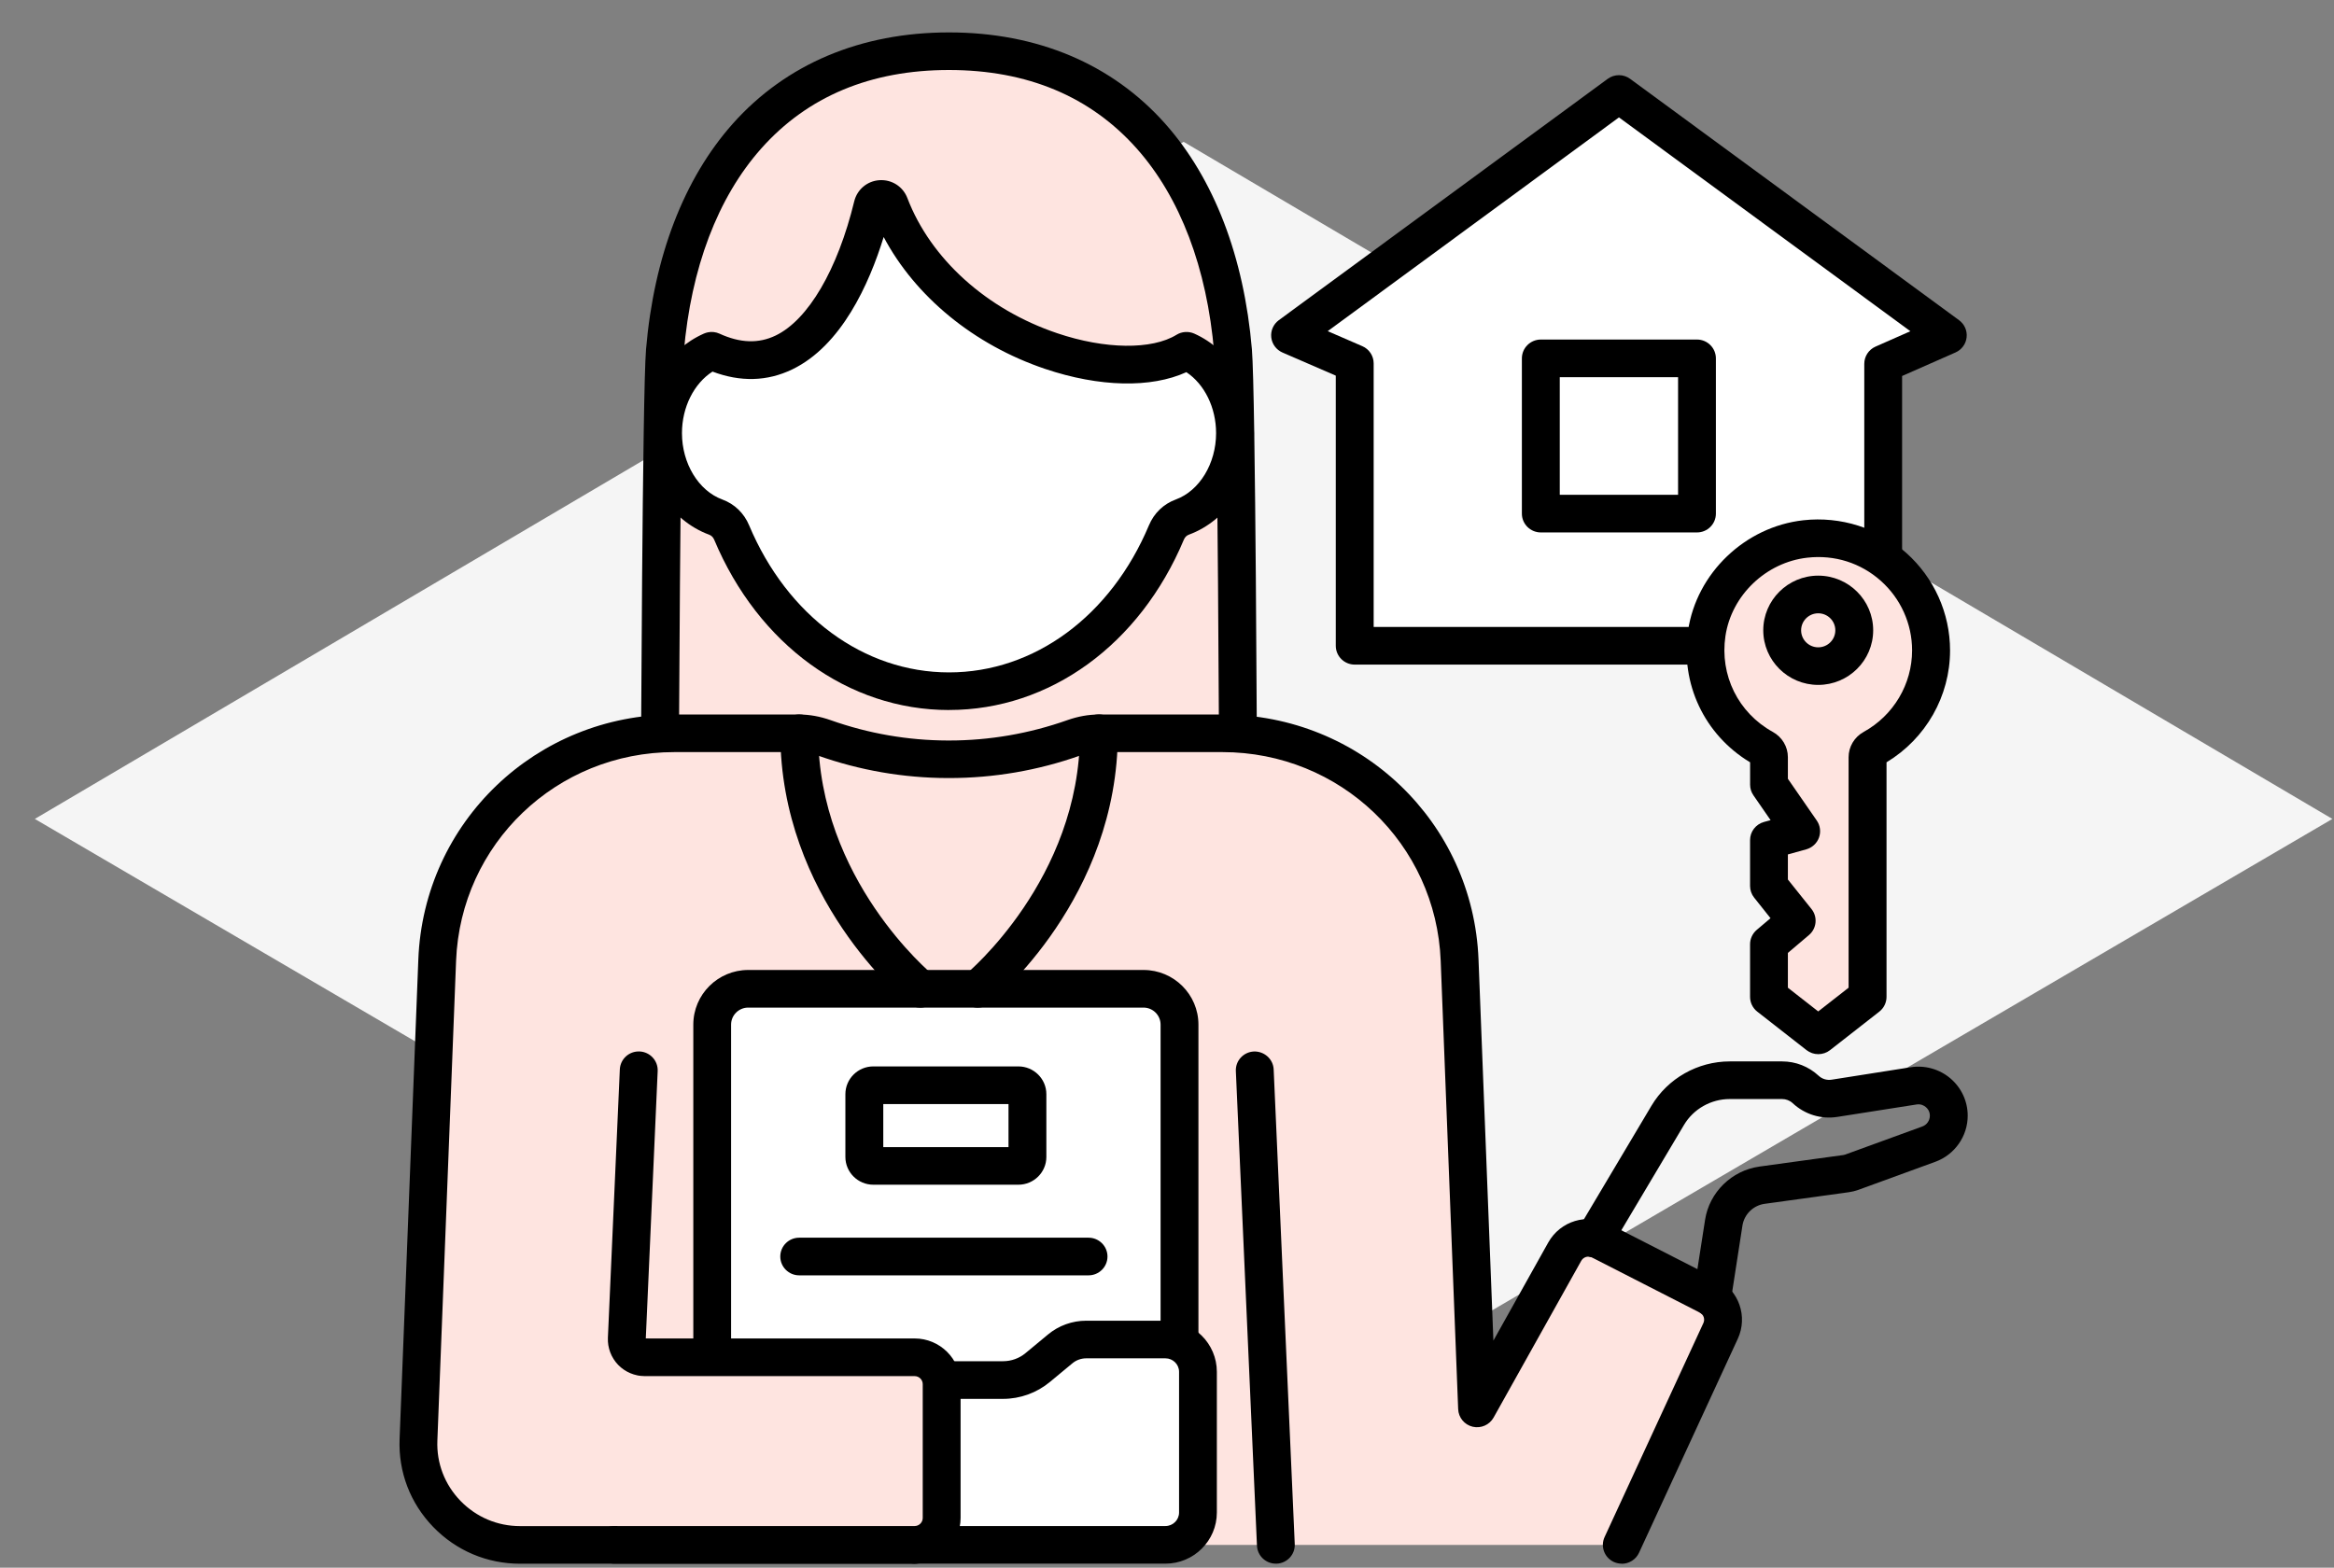
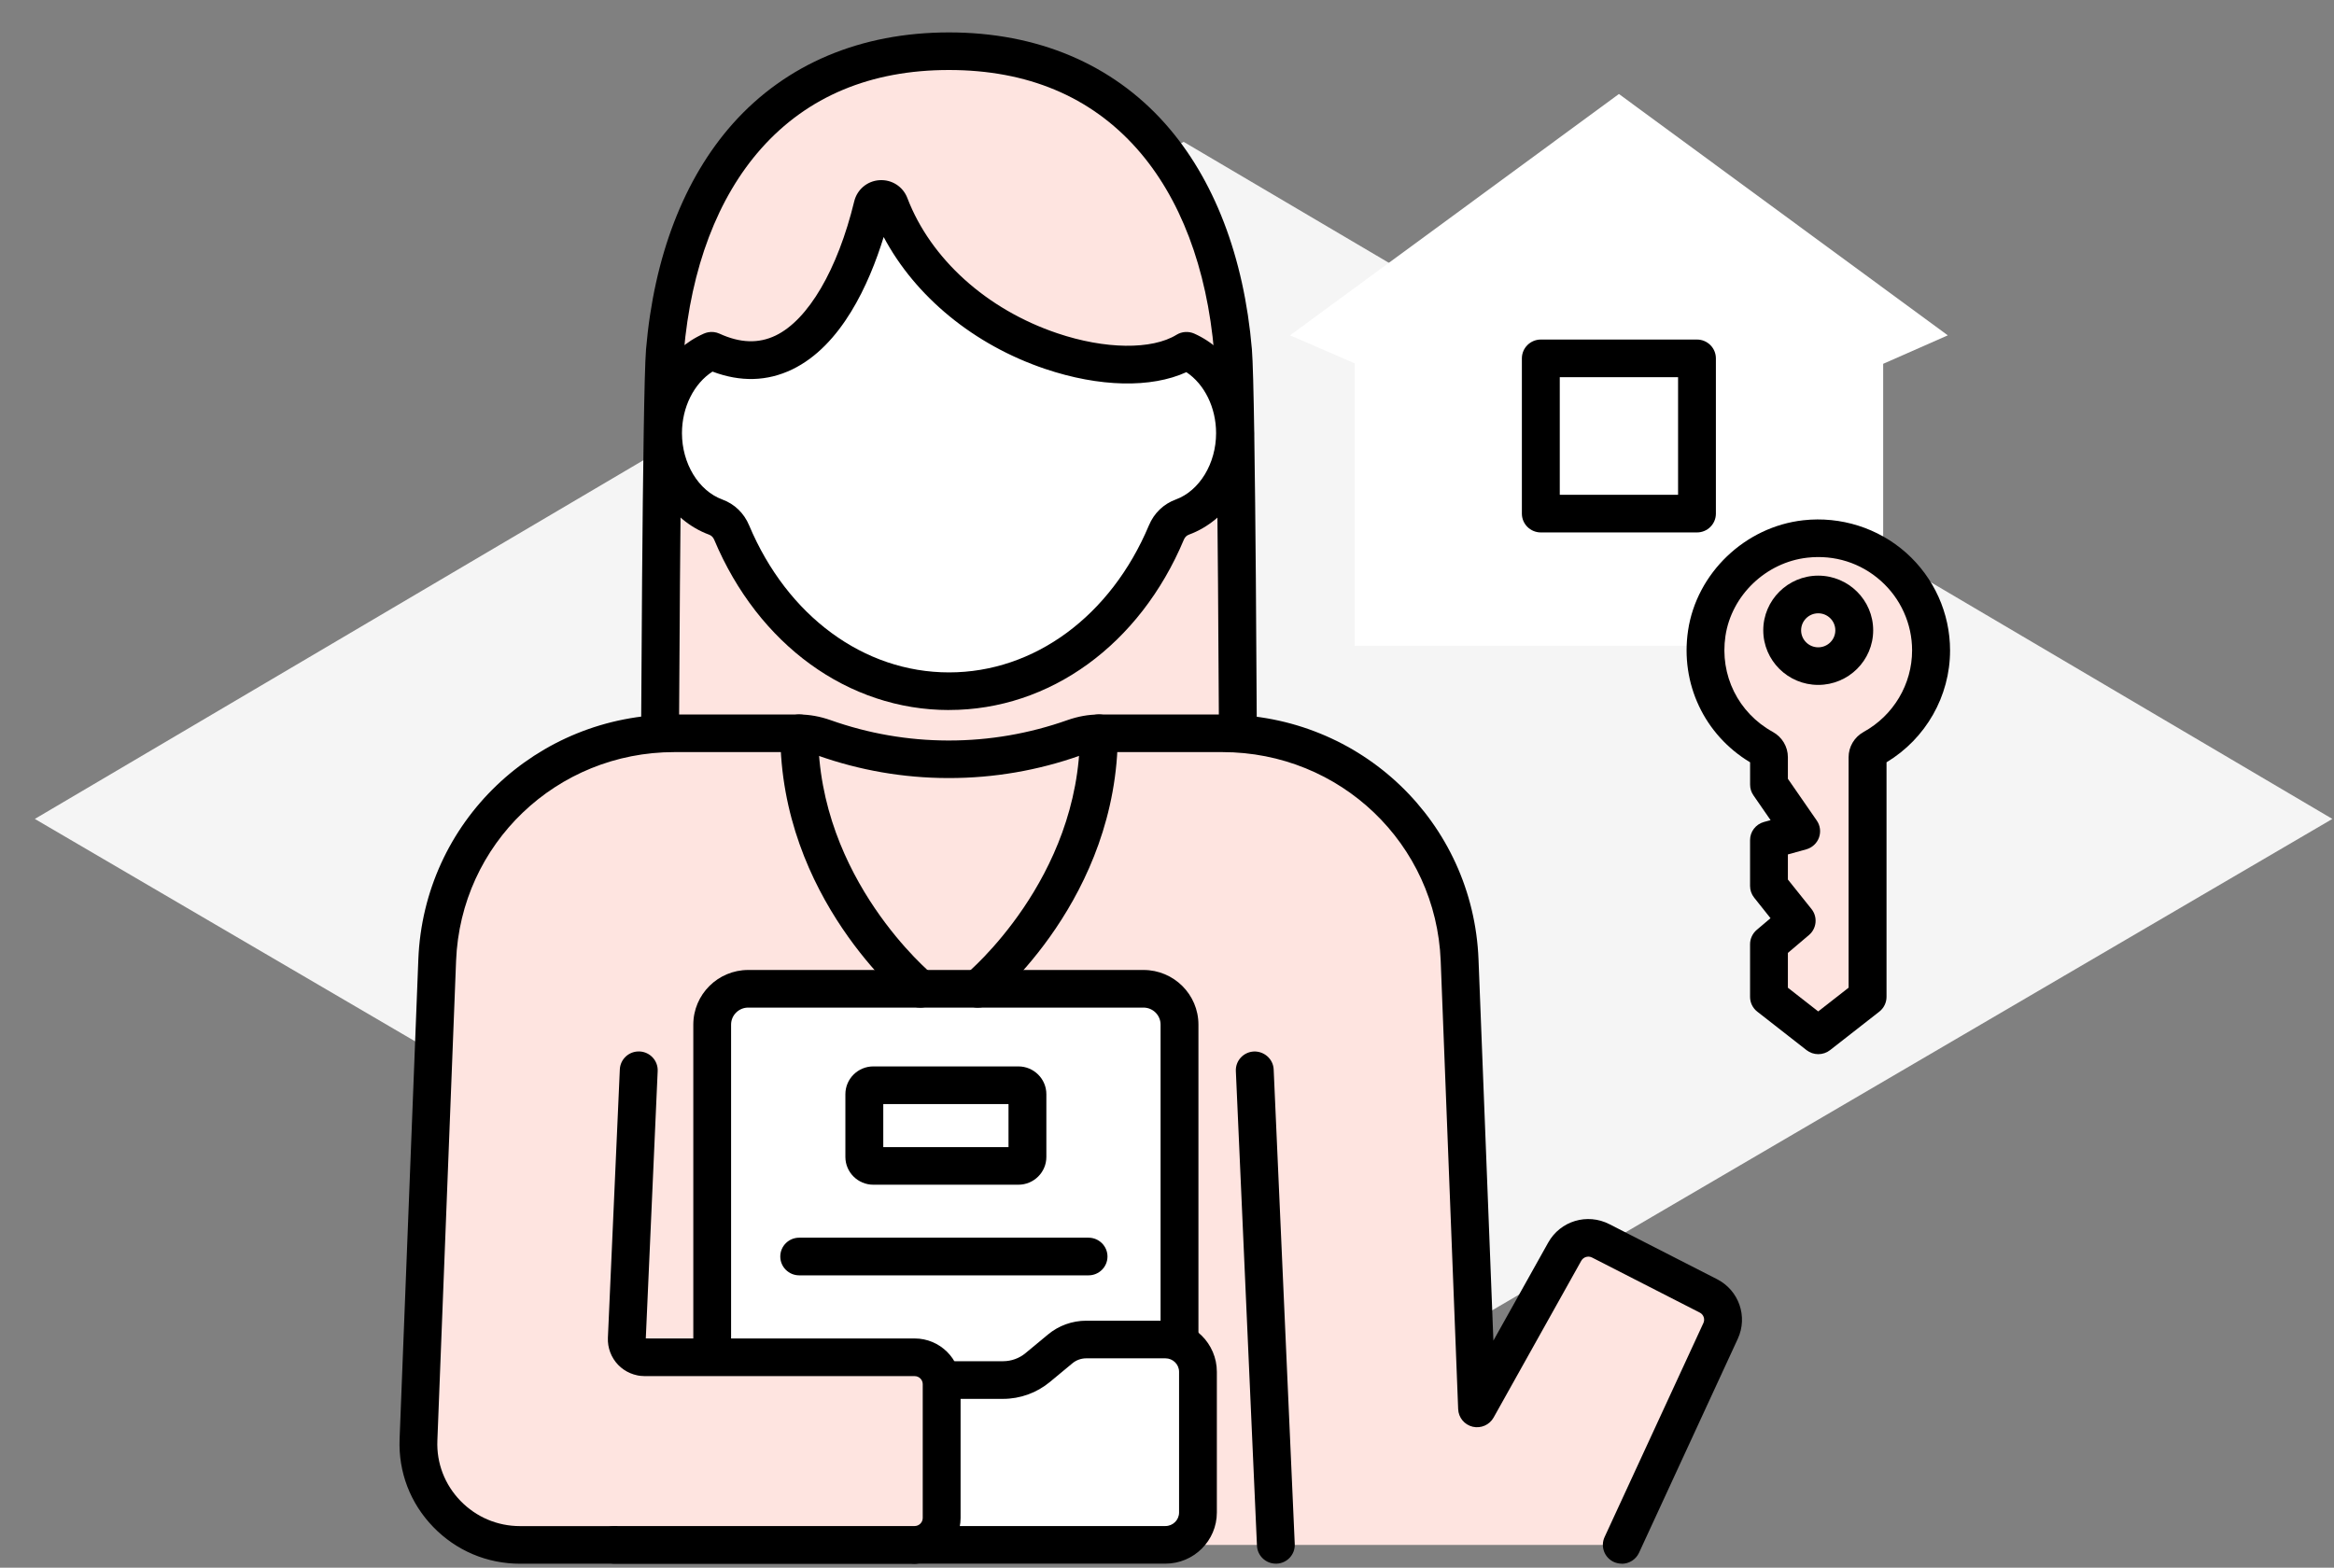
<svg xmlns="http://www.w3.org/2000/svg" width="64" height="43" viewBox="0 0 64 43" fill="none">
  <rect x="0" y="0" width="64" height="43" fill="#808080" stroke="none" />
  <path d="M0.955 22.462L32.455 40.89L63.955 22.462L32.455 3.89L0.955 22.462Z" fill="#F5F5F5" />
  <g clip-path="url(#clip0_1528_614)">
    <path d="M18.096 21.581C18.096 21.581 18.134 10.812 18.236 9.621C18.639 4.875 21.238 1.406 26.023 1.406C30.808 1.406 33.407 4.875 33.811 9.622C33.912 10.813 33.951 21.582 33.951 21.582" fill="#FEE4E0" />
    <path d="M33.95 22.096C33.664 22.096 33.432 21.866 33.431 21.582C33.431 21.475 33.392 10.821 33.293 9.664C33.096 7.348 32.362 5.415 31.17 4.074C29.899 2.645 28.168 1.92 26.021 1.92C23.875 1.92 22.143 2.645 20.873 4.074C19.681 5.415 18.947 7.348 18.75 9.664C18.652 10.821 18.613 21.474 18.612 21.582C18.611 21.866 18.379 22.096 18.093 22.096H18.091C17.805 22.096 17.573 21.864 17.573 21.579C17.575 21.139 17.614 10.776 17.715 9.579C17.931 7.04 18.753 4.9 20.094 3.392C21.552 1.755 23.602 0.889 26.023 0.889C28.445 0.889 30.494 1.755 31.949 3.391C33.289 4.899 34.111 7.039 34.328 9.578C34.43 10.775 34.468 21.138 34.469 21.578C34.47 21.863 34.239 22.095 33.952 22.096H33.95V22.096Z" fill="black" />
    <path d="M25.08 42.374H14.264C12.681 42.374 11.415 41.066 11.477 39.492L11.99 26.335C12.125 22.86 14.997 20.113 18.494 20.113H21.916C22.151 20.113 22.382 20.159 22.605 20.238C23.7 20.625 24.845 20.821 25.991 20.825C26.002 20.825 26.012 20.825 26.024 20.825C27.181 20.825 28.339 20.629 29.445 20.238C29.666 20.16 29.897 20.113 30.133 20.113H33.521C37.018 20.113 39.89 22.86 40.025 26.335L40.504 38.63L42.908 34.331C43.102 33.983 43.539 33.851 43.894 34.034L46.847 35.543C47.2 35.723 47.347 36.147 47.182 36.505L44.473 42.374" fill="#FEE4E0" />
    <path d="M44.47 42.889C44.398 42.889 44.324 42.874 44.254 42.843C43.993 42.724 43.88 42.418 43.999 42.159L46.708 36.29C46.758 36.183 46.714 36.055 46.608 36.002L43.655 34.492C43.548 34.438 43.418 34.477 43.359 34.582L40.956 38.881C40.843 39.084 40.608 39.186 40.382 39.133C40.155 39.079 39.993 38.882 39.984 38.65L39.505 26.356C39.38 23.145 36.75 20.629 33.519 20.629H30.131C29.967 20.629 29.794 20.661 29.616 20.724C28.458 21.134 27.25 21.341 26.021 21.341H25.984C24.771 21.337 23.573 21.13 22.428 20.724C22.251 20.661 22.077 20.629 21.914 20.629H18.492C15.261 20.629 12.632 23.145 12.506 26.356L11.993 39.513C11.968 40.132 12.194 40.719 12.626 41.166C13.058 41.612 13.639 41.859 14.261 41.859H25.078C25.364 41.859 25.597 42.089 25.597 42.375C25.597 42.66 25.365 42.891 25.078 42.891H14.263C13.355 42.891 12.509 42.533 11.879 41.882C11.249 41.231 10.922 40.376 10.957 39.474L11.471 26.317C11.618 22.549 14.702 19.598 18.493 19.598H21.915C22.198 19.598 22.488 19.651 22.777 19.753C23.811 20.12 24.893 20.308 25.991 20.311H26.022C27.131 20.311 28.224 20.122 29.269 19.752C29.558 19.65 29.848 19.598 30.131 19.598H33.52C37.311 19.598 40.395 22.549 40.542 26.317L40.95 36.771L42.453 34.082C42.785 33.488 43.522 33.266 44.13 33.577L47.082 35.086C47.683 35.393 47.933 36.112 47.651 36.722L44.943 42.591C44.855 42.78 44.667 42.892 44.47 42.892V42.889Z" fill="black" />
    <path d="M19.511 9.621C18.734 9.968 18.182 10.846 18.182 11.879C18.182 12.911 18.789 13.875 19.626 14.182C19.82 14.253 19.978 14.403 20.062 14.605C21.145 17.183 23.407 18.957 26.022 18.957C28.638 18.957 30.899 17.182 31.982 14.605C32.067 14.402 32.225 14.253 32.419 14.182C33.255 13.874 33.863 12.961 33.863 11.879C33.863 10.796 33.309 9.967 32.533 9.621C30.7 10.748 25.816 9.335 24.395 5.616C24.309 5.391 23.984 5.409 23.927 5.643C23.311 8.176 21.866 10.698 19.511 9.622" fill="white" />
    <path d="M26.023 19.475C23.261 19.475 20.793 17.685 19.584 14.804C19.556 14.737 19.508 14.689 19.446 14.666C18.381 14.274 17.664 13.154 17.664 11.879C17.664 10.604 18.305 9.594 19.299 9.151C19.337 9.134 19.375 9.123 19.413 9.115C19.517 9.094 19.627 9.105 19.73 9.152C20.298 9.412 20.801 9.428 21.269 9.203C22.163 8.772 22.969 7.395 23.424 5.521C23.504 5.196 23.782 4.963 24.117 4.942C24.456 4.921 24.762 5.119 24.881 5.433C25.519 7.101 27.055 8.487 28.99 9.14C30.3 9.583 31.584 9.599 32.262 9.182C32.408 9.092 32.59 9.081 32.747 9.15C33.741 9.593 34.383 10.664 34.383 11.878C34.383 13.153 33.667 14.273 32.6 14.665C32.537 14.688 32.49 14.735 32.462 14.803C31.253 17.684 28.786 19.474 26.023 19.474V19.475ZM19.538 10.192C19.03 10.517 18.7 11.167 18.7 11.88C18.7 12.712 19.154 13.46 19.805 13.7C20.14 13.822 20.401 14.074 20.541 14.408C21.587 16.897 23.687 18.443 26.023 18.443C28.36 18.443 30.46 16.897 31.505 14.408C31.645 14.074 31.907 13.822 32.242 13.7C32.892 13.461 33.346 12.713 33.346 11.88C33.346 11.178 33.027 10.537 32.531 10.208C31.566 10.649 30.148 10.621 28.657 10.118C26.704 9.459 25.099 8.135 24.231 6.501C23.831 7.796 23.071 9.483 21.722 10.133C21.039 10.462 20.306 10.482 19.539 10.193L19.538 10.192Z" fill="black" />
    <path d="M19.53 39.197V28.105C19.53 27.562 19.971 27.123 20.517 27.123H31.356C31.902 27.123 32.343 27.563 32.343 28.105V38.797" fill="white" />
    <path d="M19.53 39.712C19.244 39.712 19.011 39.482 19.011 39.196V28.104C19.011 27.277 19.686 26.605 20.517 26.605H31.356C32.187 26.605 32.862 27.277 32.862 28.104V38.796C32.862 39.08 32.63 39.312 32.343 39.312C32.056 39.312 31.824 39.081 31.824 38.796V28.104C31.824 27.846 31.614 27.637 31.355 27.637H20.516C20.258 27.637 20.047 27.846 20.047 28.104V39.196C20.047 39.481 19.815 39.712 19.528 39.712H19.53Z" fill="black" />
    <path d="M34.985 42.889C34.709 42.889 34.48 42.673 34.467 42.397L33.888 29.379C33.875 29.094 34.097 28.854 34.384 28.841C34.668 28.832 34.913 29.05 34.925 29.334L35.503 42.352C35.516 42.636 35.295 42.877 35.008 42.889C35 42.889 34.992 42.889 34.984 42.889H34.985Z" fill="black" />
-     <path d="M46.947 36.121C46.92 36.121 46.894 36.119 46.867 36.116C46.584 36.072 46.39 35.809 46.433 35.527L46.754 33.46C46.87 32.704 47.484 32.103 48.247 31.997L50.551 31.68C50.567 31.678 50.583 31.674 50.597 31.668L52.711 30.898C52.835 30.853 52.918 30.734 52.918 30.603C52.918 30.473 52.849 30.4 52.807 30.365C52.766 30.33 52.678 30.274 52.554 30.294L50.388 30.634C49.939 30.706 49.49 30.569 49.157 30.259C49.078 30.185 48.974 30.145 48.865 30.145H47.43C46.917 30.145 46.436 30.417 46.176 30.856L44.166 34.235C44.02 34.481 43.701 34.562 43.456 34.416C43.209 34.271 43.127 33.955 43.273 33.71L45.283 30.331C45.73 29.579 46.553 29.113 47.431 29.113H48.866C49.239 29.113 49.594 29.252 49.867 29.505C49.964 29.596 50.095 29.635 50.226 29.614L52.392 29.273C52.783 29.212 53.181 29.323 53.482 29.579C53.784 29.836 53.956 30.208 53.956 30.602C53.956 31.165 53.6 31.672 53.069 31.866L50.955 32.637C50.871 32.667 50.784 32.689 50.694 32.701L48.389 33.019C48.077 33.061 47.827 33.307 47.779 33.616L47.459 35.684C47.42 35.939 47.198 36.121 46.947 36.121Z" fill="black" />
    <path d="M26.814 27.638C26.663 27.638 26.514 27.574 26.412 27.448C26.231 27.228 26.263 26.902 26.485 26.722C26.516 26.697 29.613 24.117 29.613 20.112C29.613 19.828 29.845 19.596 30.132 19.596C30.419 19.596 30.652 19.827 30.652 20.112C30.652 24.617 27.286 27.404 27.143 27.521C27.047 27.599 26.93 27.638 26.815 27.638H26.814Z" fill="black" />
    <path d="M25.232 27.638C25.116 27.638 25.001 27.6 24.905 27.522C24.762 27.405 21.397 24.619 21.397 20.113C21.397 19.828 21.629 19.597 21.916 19.597C22.203 19.597 22.435 19.828 22.435 20.113C22.435 24.118 25.532 26.698 25.563 26.723C25.784 26.904 25.817 27.229 25.634 27.449C25.532 27.574 25.383 27.638 25.233 27.638H25.232Z" fill="black" />
    <path d="M37.146 9.966V17.713H46.769L51.638 15.325V9.979L53.41 9.198L44.392 2.578L35.374 9.198L37.146 9.966Z" fill="white" />
-     <path d="M46.768 18.229H37.147C36.861 18.229 36.628 17.998 36.628 17.712V10.303L35.166 9.669C34.997 9.595 34.879 9.437 34.859 9.254C34.838 9.071 34.918 8.891 35.066 8.782L44.084 2.163C44.267 2.028 44.517 2.028 44.7 2.163L53.718 8.782C53.867 8.891 53.947 9.07 53.926 9.253C53.906 9.436 53.79 9.594 53.62 9.668L52.157 10.313V15.324C52.157 15.521 52.044 15.7 51.868 15.787L46.998 18.175C46.926 18.21 46.848 18.229 46.768 18.229ZM37.665 17.197H46.647L51.12 15.005V9.979C51.12 9.775 51.24 9.59 51.428 9.507L52.384 9.085L44.393 3.22L36.407 9.083L37.356 9.495C37.545 9.576 37.667 9.763 37.667 9.967V17.198L37.665 17.197Z" fill="black" />
    <path d="M46.533 9.83H42.252V14.088H46.533V9.83Z" fill="white" />
    <path d="M46.532 14.604H42.251C41.965 14.604 41.731 14.374 41.731 14.088V9.83C41.731 9.545 41.964 9.313 42.251 9.313H46.532C46.818 9.313 47.051 9.544 47.051 9.83V14.088C47.051 14.373 46.819 14.604 46.532 14.604ZM42.77 13.572H46.014V10.345H42.77V13.572Z" fill="black" />
    <path d="M52.949 17.839C52.949 16.025 51.369 14.577 49.503 14.783C48.133 14.934 47.002 16.013 46.8 17.369C46.599 18.72 47.283 19.932 48.359 20.526C48.448 20.576 48.507 20.666 48.507 20.768V21.521L49.391 22.797L48.507 23.042V24.301L49.267 25.253L48.507 25.898V27.342L49.858 28.398L51.209 27.342V20.768C51.209 20.665 51.267 20.575 51.357 20.525C52.306 20 52.95 18.995 52.95 17.838L52.949 17.839Z" fill="#FEE4E0" />
    <path d="M49.857 28.914C49.743 28.914 49.631 28.877 49.537 28.804L48.186 27.748C48.06 27.65 47.988 27.5 47.988 27.343V25.899C47.988 25.748 48.055 25.605 48.17 25.506L48.549 25.185L48.101 24.622C48.028 24.531 47.988 24.418 47.988 24.302V23.043C47.988 22.811 48.143 22.609 48.367 22.546L48.551 22.496L48.08 21.814C48.02 21.728 47.989 21.626 47.989 21.522V20.909C46.736 20.156 46.071 18.752 46.288 17.294C46.523 15.718 47.852 14.447 49.449 14.27C50.475 14.156 51.503 14.483 52.268 15.163C53.033 15.844 53.472 16.819 53.472 17.84C53.472 19.096 52.807 20.259 51.73 20.909V27.343C51.73 27.5 51.657 27.65 51.532 27.748L50.181 28.804C50.087 28.877 49.974 28.914 49.861 28.914H49.857ZM49.024 27.091L49.857 27.742L50.69 27.091V20.768C50.69 20.482 50.848 20.216 51.104 20.075C51.923 19.623 52.431 18.765 52.431 17.839C52.431 17.112 52.119 16.417 51.573 15.931C51.021 15.439 50.306 15.213 49.561 15.296C48.426 15.422 47.48 16.326 47.313 17.445C47.153 18.519 47.663 19.552 48.611 20.075C48.867 20.216 49.025 20.481 49.025 20.767V21.361L49.817 22.506C49.912 22.643 49.934 22.817 49.878 22.974C49.821 23.131 49.691 23.25 49.53 23.296L49.025 23.436V24.124L49.673 24.934C49.846 25.151 49.816 25.467 49.603 25.647L49.025 26.137V27.092L49.024 27.091Z" fill="black" />
    <path d="M49.857 18.786C49.026 18.786 48.35 18.114 48.35 17.288C48.35 16.462 49.026 15.789 49.857 15.789C50.688 15.789 51.364 16.462 51.364 17.288C51.364 18.114 50.688 18.786 49.857 18.786ZM49.857 16.822C49.598 16.822 49.388 17.031 49.388 17.289C49.388 17.546 49.598 17.755 49.857 17.755C50.116 17.755 50.326 17.546 50.326 17.289C50.326 17.031 50.116 16.822 49.857 16.822Z" fill="black" />
    <path d="M27.925 32.495H23.947C23.525 32.495 23.181 32.153 23.181 31.734V30.012C23.181 29.592 23.525 29.25 23.947 29.25H27.925C28.348 29.25 28.692 29.592 28.692 30.012V31.734C28.692 32.153 28.348 32.495 27.925 32.495ZM24.22 31.464H27.654V30.283H24.22V31.464Z" fill="black" />
    <path d="M29.848 34.981H21.915C21.629 34.981 21.396 34.75 21.396 34.464C21.396 34.179 21.628 33.948 21.915 33.948H29.848C30.134 33.948 30.368 34.179 30.368 34.464C30.368 34.75 30.135 34.981 29.848 34.981Z" fill="black" />
    <path d="M17.515 29.355L17.188 36.717C17.175 36.996 17.4 37.229 17.681 37.229" fill="#D0FDFF" />
    <path d="M17.681 37.745C17.406 37.745 17.139 37.633 16.949 37.435C16.759 37.237 16.657 36.967 16.669 36.694L16.996 29.333C17.009 29.049 17.249 28.828 17.538 28.84C17.824 28.853 18.047 29.093 18.034 29.379L17.708 36.715C17.982 36.728 18.2 36.953 18.2 37.23C18.2 37.507 17.968 37.746 17.681 37.746V37.745Z" fill="black" />
    <path d="M25.82 37.853H27.505C27.853 37.853 28.189 37.731 28.455 37.51L29.07 36.999C29.27 36.833 29.523 36.741 29.784 36.741H31.956C32.449 36.741 32.848 37.138 32.848 37.627V41.486C32.848 41.977 32.449 42.373 31.956 42.373H25.079" fill="white" />
    <path d="M31.957 42.889H25.08C24.794 42.889 24.561 42.658 24.561 42.373C24.561 42.087 24.793 41.857 25.08 41.857H31.957C32.163 41.857 32.331 41.69 32.331 41.486V37.627C32.331 37.423 32.163 37.257 31.957 37.257H29.785C29.646 37.257 29.509 37.306 29.403 37.396L28.788 37.906C28.429 38.204 27.974 38.369 27.505 38.369H25.82C25.534 38.369 25.301 38.138 25.301 37.852C25.301 37.567 25.533 37.336 25.82 37.336H27.505C27.73 37.336 27.95 37.257 28.122 37.113L28.737 36.603C29.03 36.359 29.402 36.225 29.784 36.225H31.956C32.734 36.225 33.367 36.854 33.367 37.627V41.486C33.367 42.26 32.734 42.889 31.956 42.889H31.957Z" fill="black" />
    <path d="M17.681 37.23H25.08C25.489 37.23 25.82 37.56 25.82 37.967V41.637C25.82 42.044 25.488 42.373 25.08 42.373H16.848" fill="#FEE4E0" />
    <path d="M25.08 42.889H16.848C16.561 42.889 16.328 42.659 16.328 42.373C16.328 42.088 16.561 41.857 16.848 41.857H25.08C25.202 41.857 25.302 41.757 25.302 41.636V37.966C25.302 37.844 25.202 37.745 25.08 37.745H17.681C17.395 37.745 17.162 37.514 17.162 37.228C17.162 36.943 17.394 36.712 17.681 36.712H25.08C25.774 36.712 26.34 37.274 26.34 37.965V41.635C26.34 42.325 25.774 42.888 25.08 42.888V42.889Z" fill="black" />
  </g>
  <defs>
    <clipPath id="clip0_1528_614">
      <rect width="43" height="42" fill="white" transform="translate(10.955 0.889)" />
    </clipPath>
  </defs>
</svg>